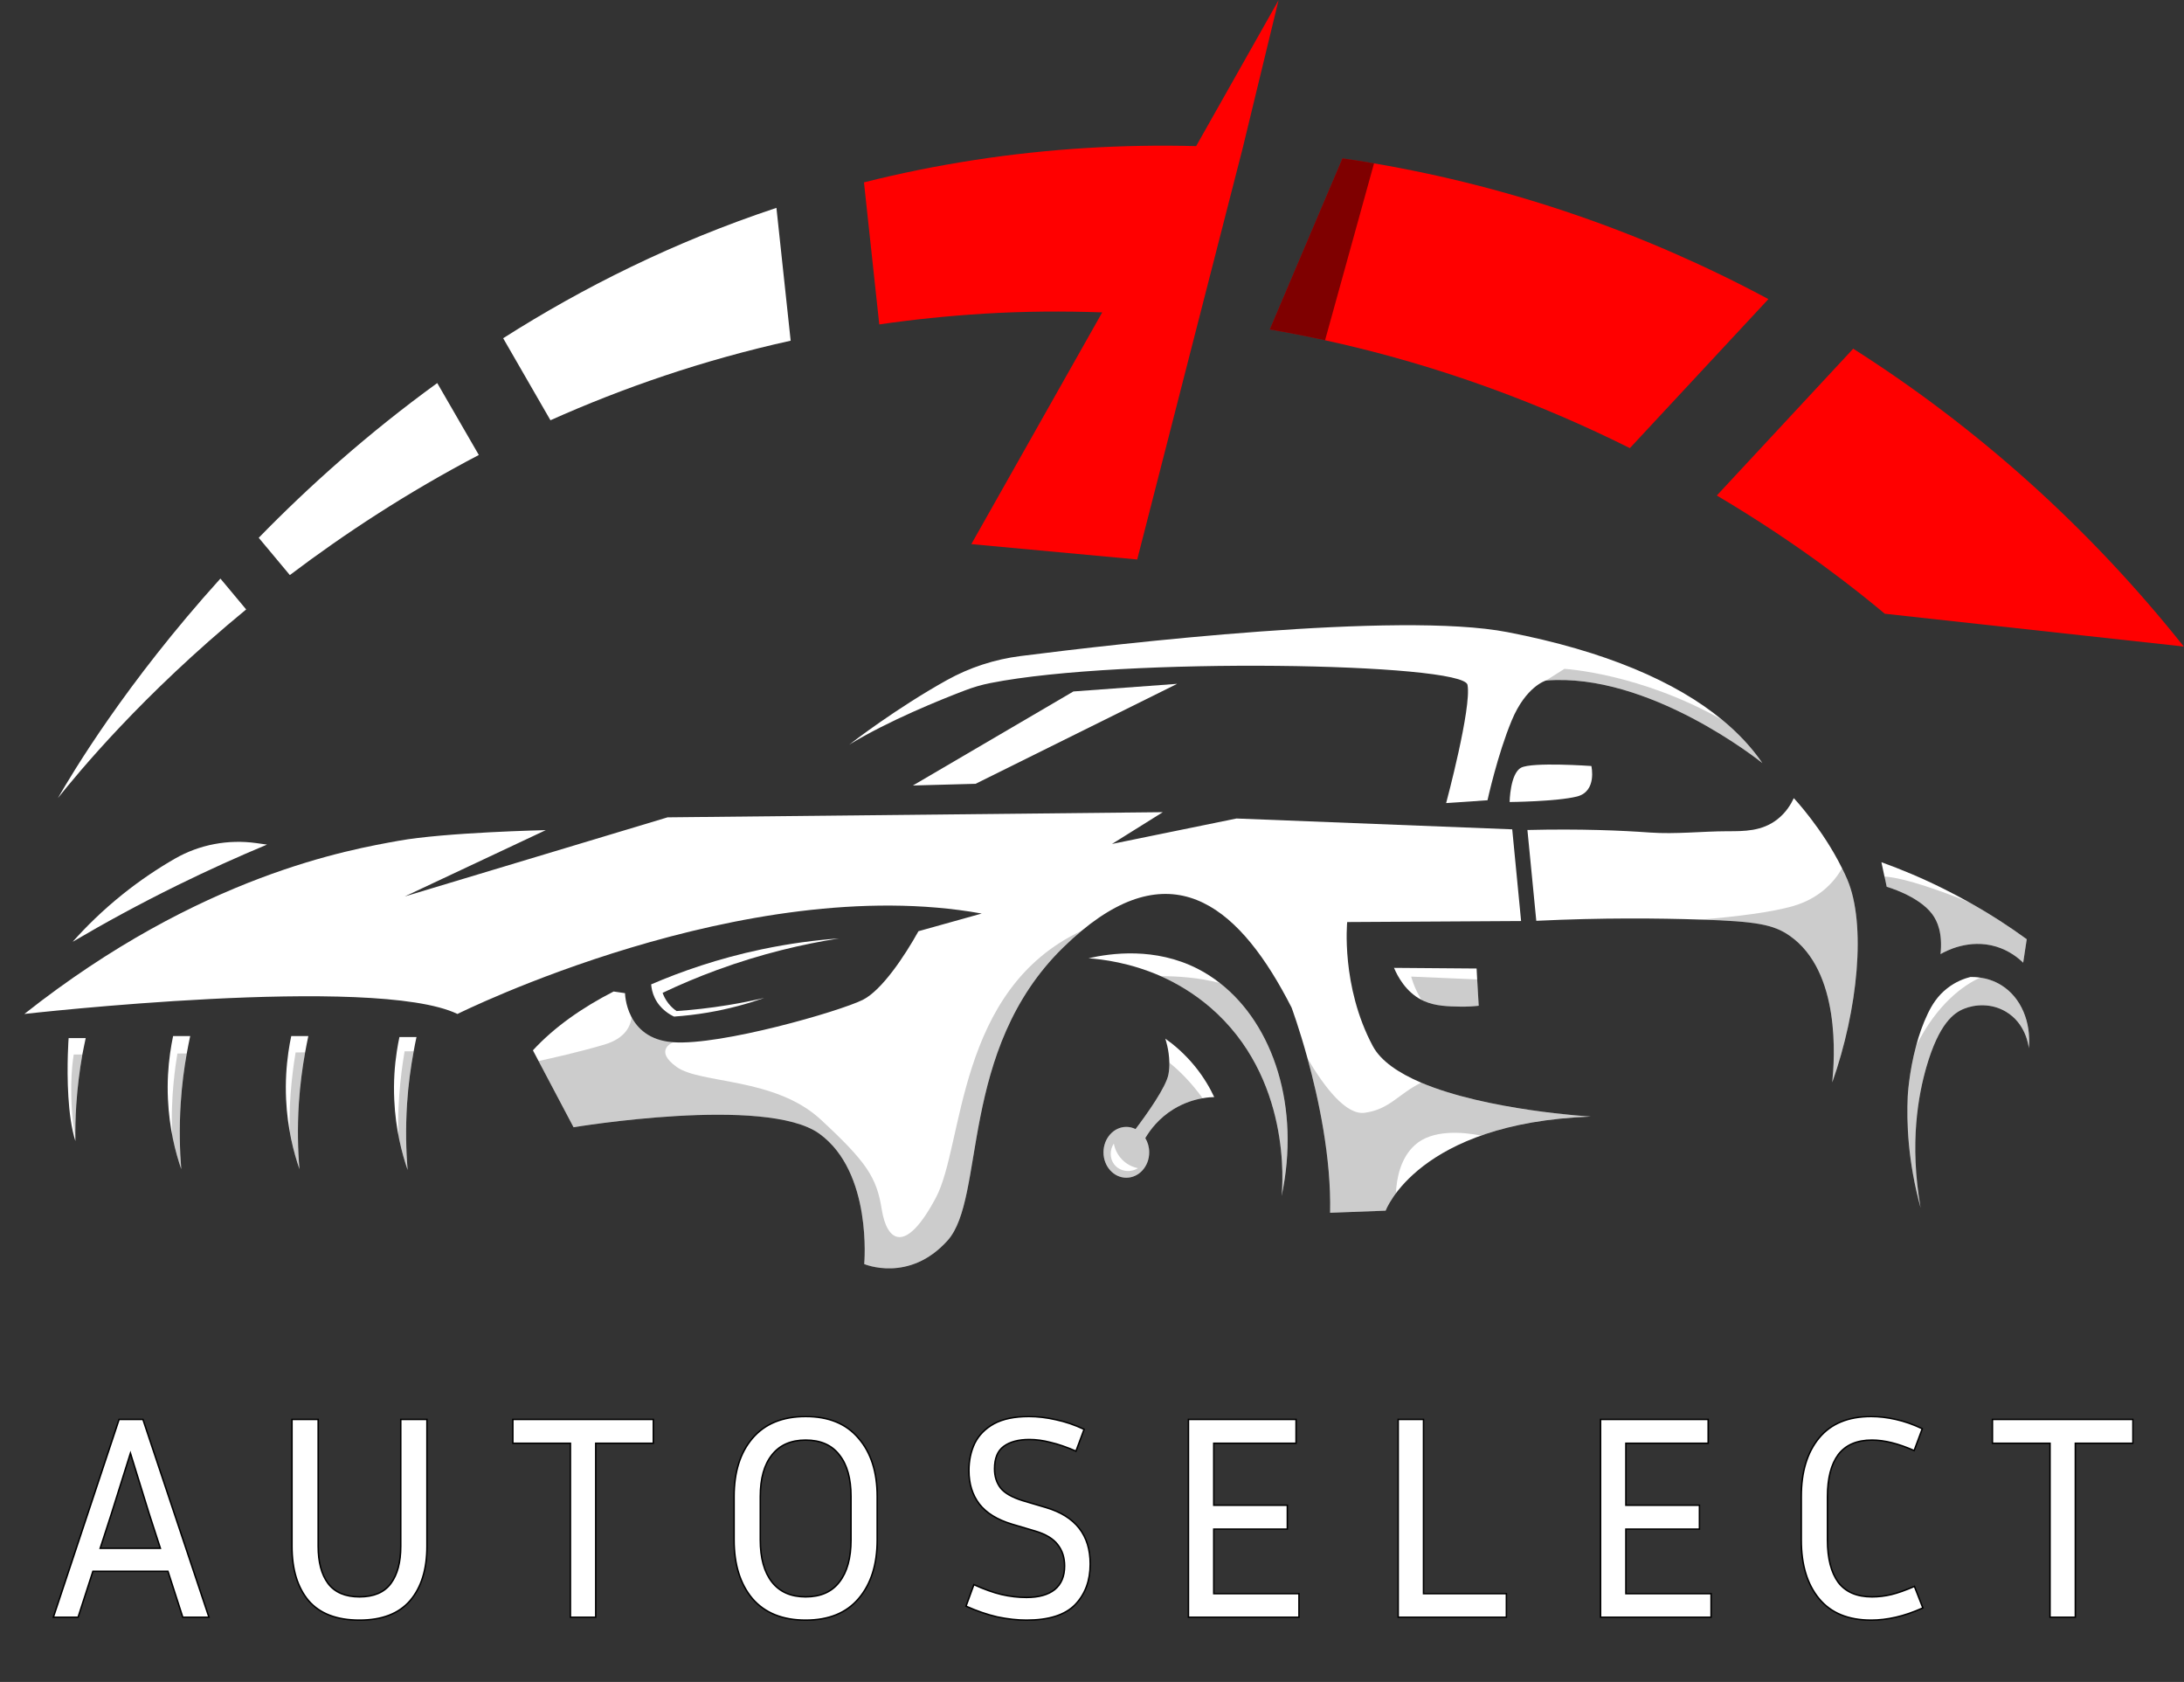
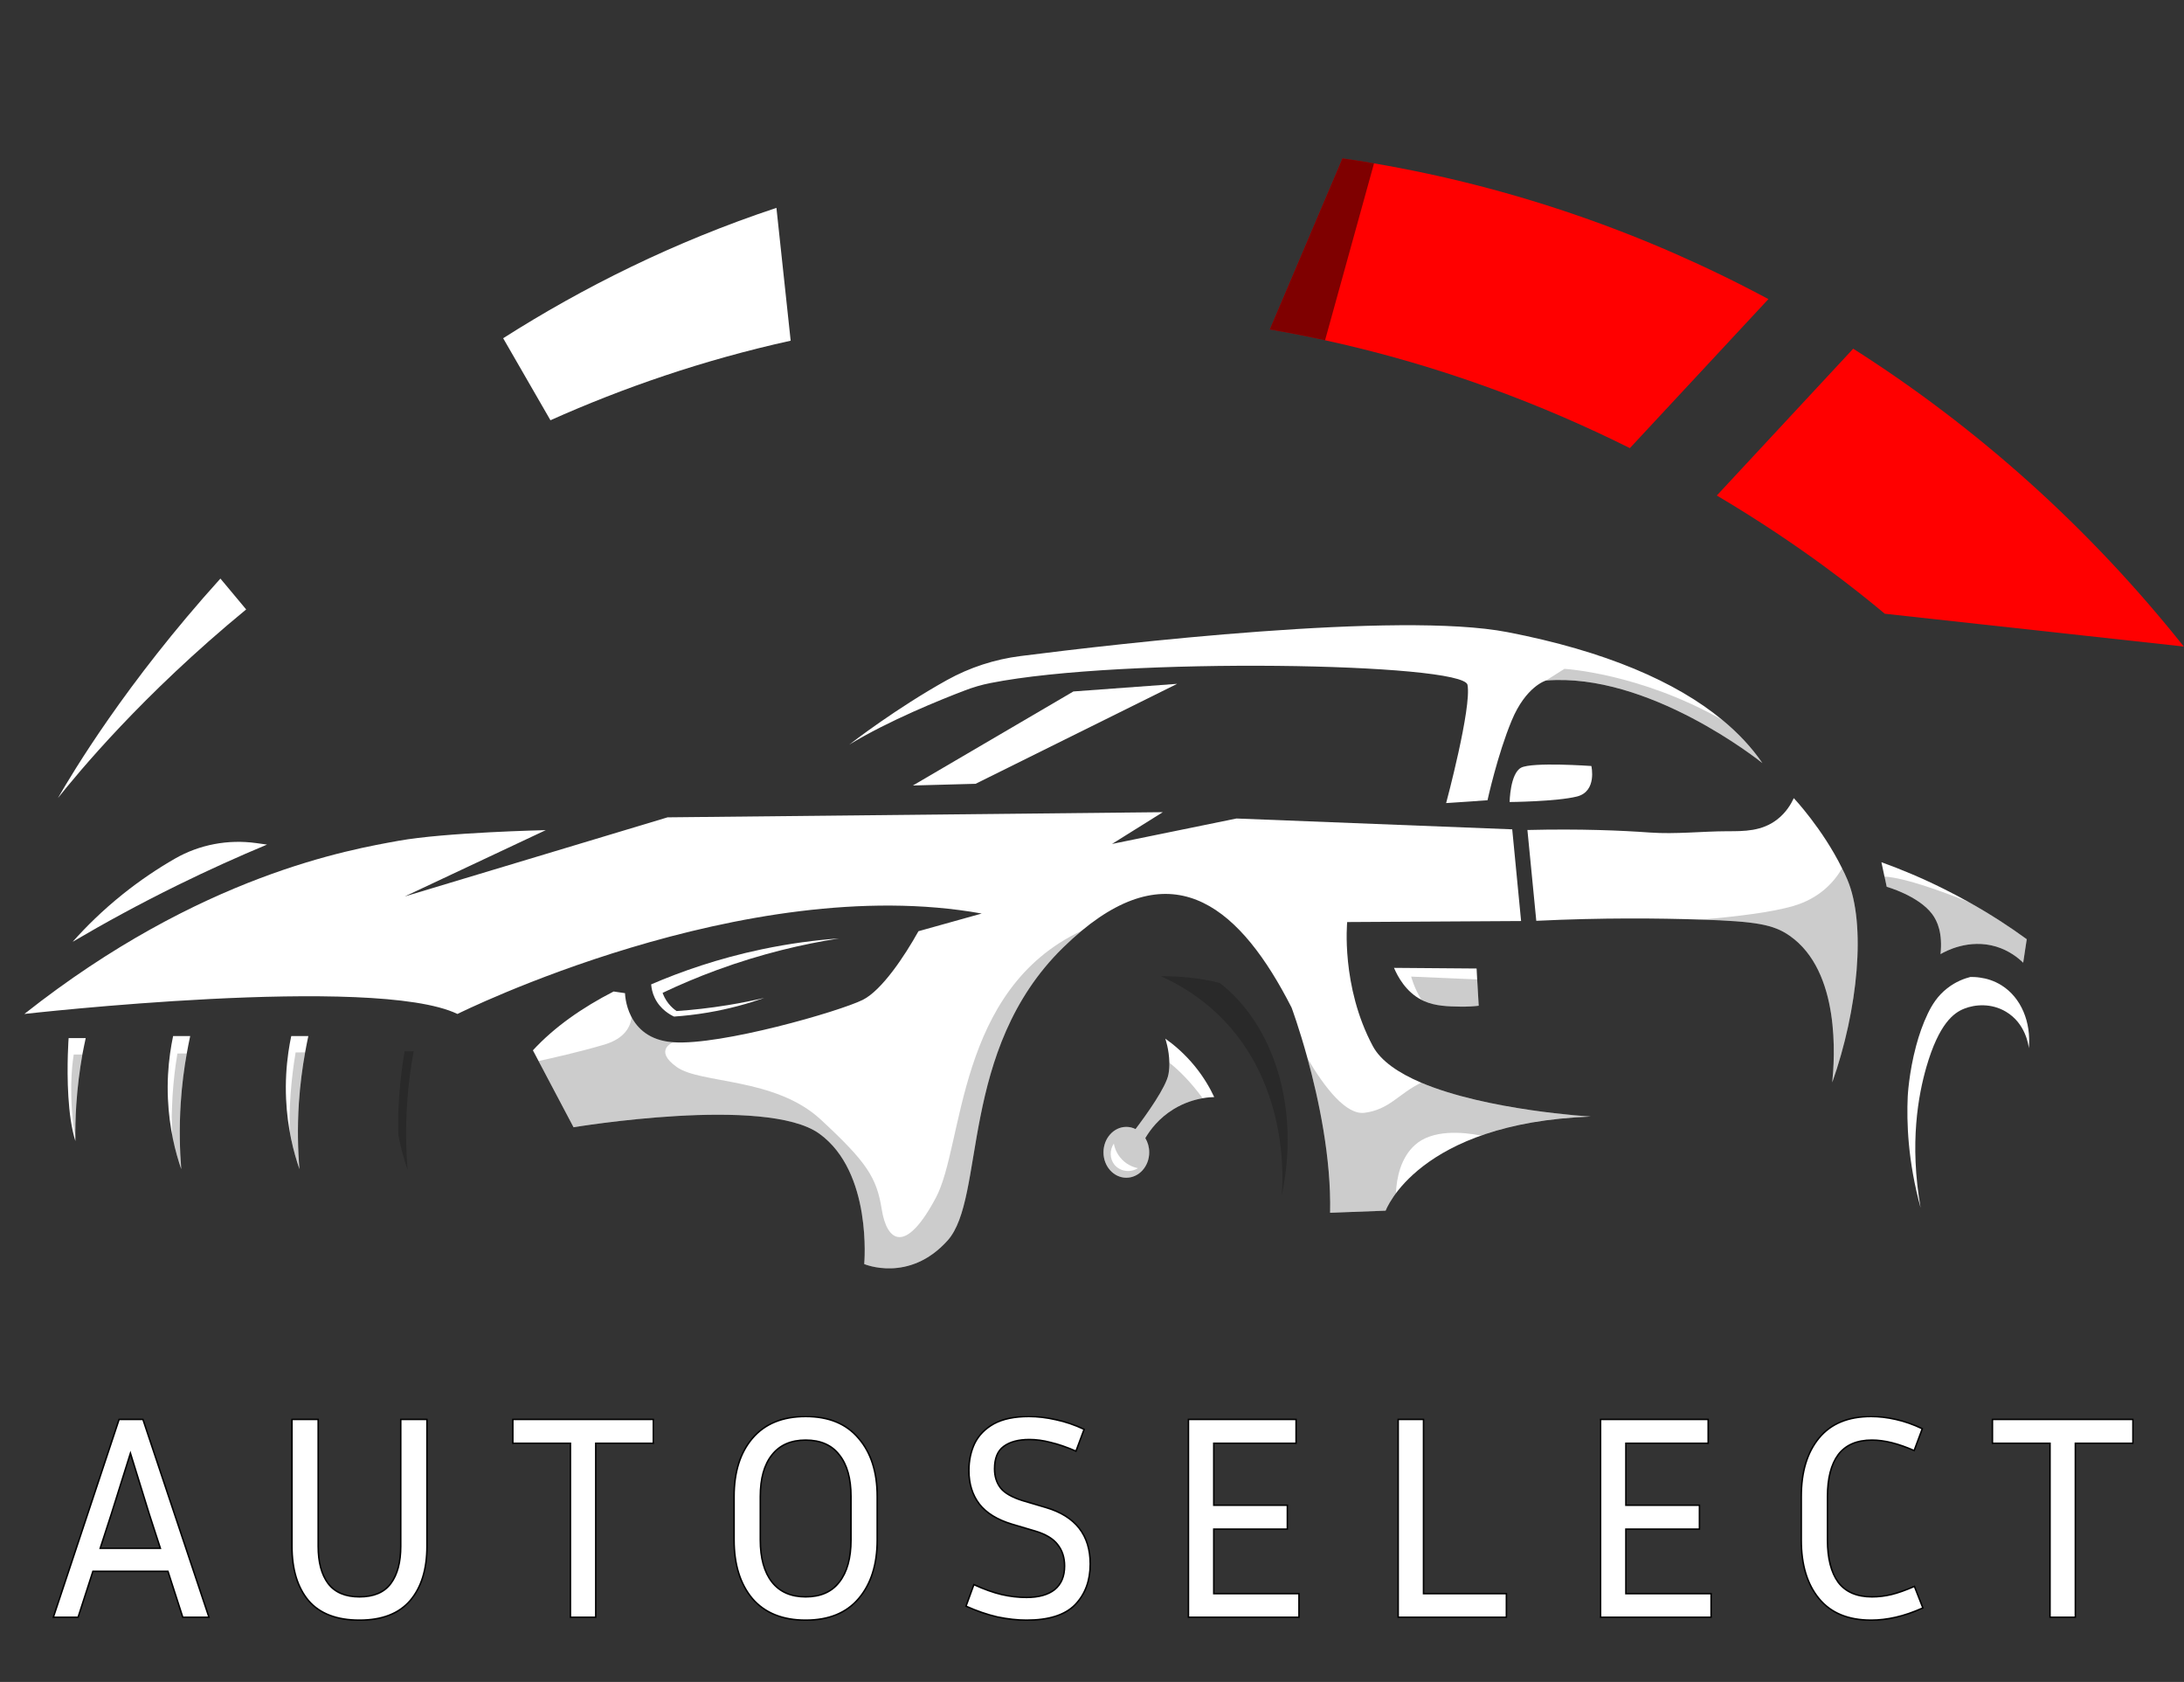
<svg xmlns="http://www.w3.org/2000/svg" width="3004" height="2313" viewBox="0 0 3004 2313" fill="none">
  <rect x="0" y="0" width="3004" height="2313" fill="#333333" stroke="none" />
  <path d="M2188.1 1535.5C1950 1544.3 1905.9 1664.9 1905.9 1664.9L1829.5 1667.8C1831.2 1592.5 1813.8 1511.5 1798.5 1455.7C1786.9 1413.4 1776.5 1385.6 1776.5 1385.6C1707.5 1250.3 1617.7 1172 1487.6 1280.1C1479.3 1287 1470.7 1294.8 1462 1303.3C1318 1444.4 1356.2 1647.2 1303.3 1706C1250.4 1764.8 1188.7 1738.3 1188.7 1738.3C1188.7 1738.3 1200.4 1611.9 1126.9 1559C1053.4 1506.1 788.9 1550.2 788.9 1550.2L733 1444.4C762.6 1412.3 800.9 1385.6 844 1363.5L859.7 1365.8C859.7 1365.8 860.3 1428.8 926 1433.3C991.6 1437.9 1154.5 1391 1186.7 1375C1212.7 1362 1243.9 1315.5 1263.3 1280.6L1350.3 1256.3C1024.1 1197.5 629.2 1394.4 629.2 1394.4C515.5 1339.6 33.501 1394.4 33.501 1394.4C276.501 1202.4 483.201 1168.1 547.901 1156.3C612.501 1144.6 750.701 1141.6 750.701 1141.6L556.701 1232.8L918.201 1124C1145.3 1121.6 1372.3 1119.3 1599.4 1116.9C1576.1 1131.5 1552.8 1146 1529.5 1160.6C1586.6 1148.9 1643.7 1137.3 1700.7 1125.6C1827.1 1130.6 1953.6 1135.5 2080 1140.5C2084 1182.5 2088.1 1224.6 2092.2 1266.6C2012.5 1267.1 1932.7 1267.6 1853 1268C1853 1268 1844.2 1356.2 1888.2 1438.5C1899.3 1459.3 1924.1 1475.8 1954.8 1488.9C2045.5 1527.3 2188.1 1535.5 2188.1 1535.5Z" fill="white" />
  <path d="M2520.2 1488.5C2523.4 1456.2 2532.2 1335.8 2461.4 1286.7C2439.2 1271.3 2415.5 1267.1 2339.9 1264.6H2338.6C2281.3 1262.7 2204.6 1261.9 2113.1 1266.3C2109 1224.7 2105 1183 2100.9 1141.4C2174.1 1139.6 2230.5 1142.1 2269.5 1144.9C2305 1147.4 2340.6 1143.2 2376.1 1143.1C2398.9 1143.1 2423.5 1143.3 2444.6 1126.8C2456.7 1117.4 2463.5 1105.8 2467.3 1097.6C2467.3 1097.6 2506.8 1139.5 2533.7 1194.1C2536.2 1199.1 2538.6 1204.1 2540.8 1209.3C2567.2 1271 2555.5 1388.6 2520.2 1488.5Z" fill="white" />
  <path d="M2787.7 1291.6L2782.8 1323.9C2776 1317.3 2763.7 1307.3 2745.8 1301.8C2708 1290.4 2675.6 1308.3 2669.1 1312.1C2672.1 1283.6 2665.1 1267 2657.6 1257C2638.6 1231.7 2595.1 1219.5 2595.1 1219.5L2592.1 1205.4C2592.1 1205.4 2592.1 1205.4 2592 1205.4L2587.8 1185.7C2614.4 1195.3 2643.4 1207.3 2673.8 1222.5C2685.5 1228.3 2696.7 1234.3 2707.5 1240.3C2737.9 1257.3 2764.7 1274.8 2787.7 1291.6Z" fill="white" />
  <path d="M2424.1 1049.4C2419.6 1045.8 2267.3 924.3 2126.3 935.9C2126.3 935.9 2098.9 943.7 2079.3 990.8C2059.7 1037.8 2046 1100.5 2046 1100.5L1989.1 1104.4C1989.1 1104.4 2024.4 973.1 2018.5 941.8C2012.9 911.6 1544.3 903.2 1362.4 939.3C1350.1 941.7 1338.2 945.2 1326.6 949.7C1294.8 961.8 1221.9 991.1 1168.2 1024C1171.9 1021 1233.2 973.8 1302.4 935.3C1333.7 917.9 1368.1 906.7 1403.7 902.2C1538.7 885 1924.2 840.4 2073.4 869.3C2208 895.3 2305.2 937.4 2368.9 990C2391.5 1008.6 2409.8 1028.5 2424.1 1049.4Z" fill="white" />
-   <path d="M1762.8 1644.7C1764.3 1629.2 1776.4 1481.5 1664.6 1385.3C1642.2 1366.1 1618.8 1352.3 1596.6 1342.4C1554.4 1323.8 1516.3 1319.2 1497.2 1317.8C1527.9 1310.8 1588.7 1302.3 1647.4 1332.3C1658.2 1337.8 1668.4 1344.4 1677.9 1351.9C1751.9 1409.6 1788.8 1523.2 1762.8 1644.7Z" fill="white" />
  <path d="M2790.6 1441.5C2790.2 1437.9 2786.4 1407.5 2759.1 1391.3C2739.1 1379.4 2716.6 1381.1 2701.5 1387.2C2687.5 1392.8 2667 1407.3 2649.6 1467.6C2638.7 1505.6 2626.1 1571.7 2641.7 1660.9C2624 1596.5 2622.4 1542.9 2624 1507.8C2624 1507.8 2625.5 1475.5 2635.6 1438C2639.5 1423.5 2644.7 1408.2 2651.7 1393.7C2657.4 1381.9 2665 1369.5 2678.2 1359.2C2690.2 1349.7 2702.4 1345.5 2710.3 1343.5C2713.9 1343.5 2718.4 1343.6 2723.5 1344.4C2732.3 1345.6 2742.9 1348.6 2753.3 1355.2C2779.9 1372 2793.9 1405.5 2790.6 1441.5Z" fill="white" />
-   <path d="M559.9 1517.9C557.7 1552 558.5 1582.7 560.7 1609C552.7 1585.8 544.1 1552.9 542.3 1512.8C541.099 1487.5 542.9 1464.8 545.8 1445.9C546.9 1438.8 548.1 1432.1 549.4 1426.1H572.9C571.5 1432.4 570.2 1438.9 569 1445.7C565 1467.3 561.6 1491.5 559.9 1517.9Z" fill="white" />
  <path d="M411.1 1516.7C408.9 1550.7 409.7 1581.4 411.9 1607.8C403.9 1584.6 395.3 1551.6 393.5 1511.5C392.4 1487.4 394 1465.8 396.6 1447.4C397.8 1439.2 399.1 1431.6 400.6 1424.8H424.1C422.6 1431.9 421.1 1439.4 419.7 1447.2C415.9 1468.1 412.8 1491.4 411.1 1516.7Z" fill="white" />
  <path d="M248.6 1516.7C246.4 1550.7 247.2 1581.4 249.3 1607.8C241.3 1584.6 232.8 1551.6 231 1511.5C229.9 1488 231.4 1466.9 233.9 1448.9C235.1 1440.1 236.6 1432.1 238.1 1424.8H261.6C260 1432.4 258.4 1440.3 256.9 1448.7C253.2 1469.2 250.2 1492 248.6 1516.7Z" fill="white" />
  <path d="M117.9 1427.6C116.3 1434.8 114.8 1442.3 113.3 1450.1C109.6 1471 106.6 1494.2 104.9 1519.4C103.8 1537 103.4 1553.6 103.7 1569.2C92.7 1534.5 92.4 1480.6 93.3 1450.3C93.7 1436.5 94.4 1427.6 94.4 1427.6L117.9 1427.6Z" fill="white" />
  <path d="M352.573 1159.42L367.301 1161.47C327.811 1177.94 286.612 1196.48 244.097 1217.39C192.109 1242.96 144.048 1269.18 99.923 1295.16C118.327 1274.48 141.128 1251.9 168.952 1229.63C193.473 1210 217.696 1193.97 240.481 1180.87C274.371 1161.38 313.855 1154.03 352.573 1159.42Z" fill="white" />
  <path d="M2033.9 1383.1C2027.8 1383.8 2019 1384.5 2008.3 1384.3C1992.3 1384 1974.5 1383.7 1958.8 1376.7C1957.6 1376.2 1956.4 1375.6 1955.2 1375C1933.5 1363.8 1922.3 1342.6 1917.4 1331C1955.3 1331.3 1993.1 1331.6 2031 1331.9C2031.3 1336.9 2031.6 1341.9 2031.8 1346.9C2032.5 1358.9 2033.2 1371 2033.9 1383.1Z" fill="white" />
  <path d="M1670.1 1508.7C1666.2 1508.8 1660.7 1509.1 1654.2 1510.3C1643 1512.2 1628.8 1516.4 1614.2 1525.3C1593.9 1537.7 1581.9 1553.9 1575.3 1565.1C1578.7 1570.7 1580.7 1577.4 1580.7 1584.7C1580.7 1604 1566.6 1619.6 1549.2 1619.6C1531.9 1619.6 1517.8 1604 1517.8 1584.7C1517.8 1565.4 1531.9 1549.7 1549.2 1549.7C1553.8 1549.7 1558 1550.8 1561.9 1552.7C1576.9 1532.9 1604.1 1494.9 1607.2 1477.2C1608.2 1471.8 1608.5 1466.5 1608.4 1461.4C1608.1 1443.2 1602.8 1428.3 1602.8 1428.3C1614.4 1436.5 1629.2 1448.8 1643.5 1466.3C1656.1 1481.8 1664.5 1496.7 1670.1 1508.7Z" fill="white" />
  <path d="M2076.42 1102.93C2076.42 1102.93 2077.01 1063.9 2092.15 1055.75C2107.3 1047.59 2188.85 1053.41 2188.85 1053.41C2188.85 1053.41 2197.01 1088.37 2169.04 1095.36C2141.08 1102.35 2076.42 1102.93 2076.42 1102.93Z" fill="white" />
  <path d="M303.161 795.658L338.583 838.092C194.598 956.448 107.311 1062.96 79.626 1097.53C99.574 1063.08 172.595 940.127 303.161 795.658Z" fill="white" />
-   <path d="M601.408 526.788L658.592 625.68C559.82 677.423 473.018 734.606 398.668 790.823L355.871 739.564C424.539 669.081 506.264 595.819 601.408 526.788Z" fill="white" />
  <path d="M1067.94 285.845L1087.53 468.517C967.115 495.114 856.859 533.317 757.121 577.927L692.079 465.132C801.852 395.254 926.978 332.631 1067.94 285.845Z" fill="white" />
  <path d="M2432.36 411.334L2241.83 616.25C2125.65 558.342 1984.69 503.213 1822.57 467.912C1797.66 462.472 1772.39 457.515 1746.52 453.042L1846.5 217.781C1861.01 219.837 1875.52 222.133 1889.91 224.672C2078.99 256.83 2262.26 320.058 2432.36 411.334Z" fill="#FF0000" />
  <path d="M3003.71 889.11L2592.43 844.016C2557.61 814.881 2478.42 750.686 2361.4 681.413L2549.02 479.518C2719.24 587.719 2873.51 725.418 3003.71 889.11Z" fill="#FF0000" />
-   <path d="M1645.25 200.921C1543.96 198.276 1441.92 204.405 1340.2 220.078C1287.85 228.178 1237.19 238.454 1188.35 250.786L1209.39 446.152C1255.93 439.382 1303.69 434.426 1352.89 431.403C1408.85 428.013 1463.13 427.734 1516.06 429.595L1336.02 748.269L1564.19 769.397L1709.29 203.637L1758.56 0.366L1645.25 200.921Z" fill="#FF0000" />
  <path opacity="0.5" d="M1889.91 224.672L1822.57 467.912C1797.66 462.472 1772.39 457.515 1746.52 453.042L1846.5 217.781C1861.01 219.837 1875.52 222.133 1889.91 224.672Z" fill="black" />
  <path d="M1154 1290.5C1122.02 1292.84 1086.26 1297.39 1047.69 1305.5C987.92 1318.07 936.898 1335.96 895.65 1353.71C896.016 1358.49 897.161 1365.18 900.602 1372.35C908.296 1388.37 922.118 1395.65 927.107 1397.98C941.559 1396.99 957.165 1395.25 973.709 1392.44C1003.23 1387.43 1029.2 1380.1 1051.19 1372.35C1035.49 1376 1018.77 1379.37 1001.09 1382.25C976.057 1386.33 952.457 1388.9 930.603 1390.4C927.512 1388.28 923.376 1384.94 919.462 1379.99C915.094 1374.47 912.703 1369.09 911.379 1365.35C934.317 1354.46 959.301 1343.8 986.306 1333.9C1047.51 1311.46 1104.51 1298.27 1154 1290.5Z" fill="white" />
  <path d="M1476.43 950.89C1524 947.395 1571.57 943.9 1619.14 940.405L1341.86 1077.88L1255.65 1080.21C1329.24 1037.1 1402.83 993.997 1476.43 950.89Z" fill="white" />
  <path opacity="0.2" d="M1487.6 1280.1C1479.3 1287 1470.7 1294.8 1462 1303.3C1318 1444.4 1356.2 1647.2 1303.3 1706C1250.4 1764.8 1188.7 1738.3 1188.7 1738.3C1188.7 1738.3 1200.4 1611.9 1126.9 1559C1053.4 1506.1 788.9 1550.2 788.9 1550.2L740.8 1459.1C757.9 1455.4 796.1 1446.9 831.3 1436.5C860.2 1427.9 867.4 1410.9 868.7 1398.9C877.3 1414.9 893.9 1431 926 1433.3C926 1433.3 898.2 1444.1 930.9 1467.4C963.5 1490.7 1066 1481.4 1128.9 1539.6C1191.8 1597.9 1205.8 1618.9 1212.8 1663.1C1219.8 1707.4 1245.4 1726 1287.4 1646.8C1326 1573.9 1315.2 1360.9 1487.6 1280.1Z" fill="black" />
  <path opacity="0.2" d="M2188.1 1535.5C2125.2 1537.8 2075.8 1547.9 2037.2 1561.6C2011 1556.5 1969.9 1553.2 1946.2 1574.6C1926.6 1592.3 1921 1619.6 1920 1641.1C1909.4 1655.2 1905.9 1664.9 1905.9 1664.9L1829.5 1667.8C1831.2 1592.5 1813.8 1511.5 1798.5 1455.7C1822.4 1496.2 1851.7 1533.6 1876.9 1530.3C1911.4 1525.8 1923.7 1504 1954.8 1488.9C2045.5 1527.3 2188.1 1535.5 2188.1 1535.5Z" fill="black" />
  <path opacity="0.2" d="M2520.2 1488.5C2523.4 1456.2 2532.2 1335.8 2461.4 1286.7C2439.2 1271.3 2415.5 1267.1 2339.9 1264.6C2389.5 1260.4 2437.6 1254.4 2466.4 1246C2501.3 1235.8 2521.8 1214.6 2533.7 1194.1C2536.2 1199.1 2538.6 1204.1 2540.8 1209.3C2567.2 1271 2555.5 1388.6 2520.2 1488.5Z" fill="black" />
  <path opacity="0.2" d="M1762.8 1644.7C1764.3 1629.2 1776.4 1481.5 1664.6 1385.3C1642.2 1366.1 1618.8 1352.3 1596.6 1342.4C1618.8 1342.4 1649.1 1344.2 1677.9 1351.9C1751.9 1409.6 1788.8 1523.2 1762.8 1644.7Z" fill="black" />
-   <path opacity="0.2" d="M2790.6 1441.5C2790.2 1437.9 2786.4 1407.5 2759.1 1391.3C2739.1 1379.4 2716.6 1381.1 2701.5 1387.2C2687.5 1392.8 2667 1407.3 2649.6 1467.6C2638.7 1505.6 2626.1 1571.7 2641.7 1660.9C2624 1596.5 2622.4 1542.9 2624 1507.8C2624 1507.8 2625.5 1475.5 2635.6 1438C2664.9 1380.1 2700.2 1355.3 2723.5 1344.4C2732.3 1345.6 2742.9 1348.6 2753.3 1355.2C2779.9 1372 2793.9 1405.5 2790.6 1441.5Z" fill="black" />
  <path opacity="0.2" d="M1654.2 1510.3C1643 1512.2 1628.8 1516.4 1614.2 1525.3C1593.9 1537.7 1581.9 1553.9 1575.3 1565.1C1578.7 1570.7 1580.7 1577.4 1580.7 1584.7C1580.7 1604 1566.6 1619.6 1549.2 1619.6C1531.9 1619.6 1517.8 1604 1517.8 1584.7C1517.8 1565.4 1531.9 1549.7 1549.2 1549.7C1553.8 1549.7 1558 1550.8 1561.9 1552.7C1576.9 1532.9 1604.1 1494.9 1607.2 1477.2C1608.2 1471.8 1608.5 1466.5 1608.4 1461.4C1621.1 1471.5 1637.3 1487.1 1654.2 1510.3Z" fill="black" />
  <path opacity="0.2" d="M2033.9 1383.1C2027.8 1383.8 2019 1384.5 2008.3 1384.3C1992.3 1384 1974.5 1383.7 1958.8 1376.7C1957.6 1376.2 1956.4 1375.6 1955.2 1375C1944.8 1358.3 1941 1343 1941 1343L2031.8 1346.9C2032.5 1358.9 2033.2 1371 2033.9 1383.1Z" fill="black" />
  <path opacity="0.2" d="M113.3 1450.1C109.6 1471 106.6 1494.2 104.9 1519.4C103.9 1535.4 103.5 1550.5 103.7 1564.9C93.9 1508.6 99 1465.3 101.4 1450.2L113.3 1450.1Z" fill="black" />
  <path opacity="0.2" d="M249.3 1607.8C245 1595.2 240.5 1579.7 237 1561.8C234 1511.3 241.8 1462 244 1448.8L256.9 1448.7C253.2 1469.2 250.2 1492 248.6 1516.7C246.4 1550.7 247.2 1581.4 249.3 1607.8Z" fill="black" />
  <path opacity="0.2" d="M411.9 1607.8C407.1 1593.8 402.1 1576.3 398.5 1555.8C396.8 1508.7 404.4 1460.1 406.6 1447.3L419.7 1447.2C415.9 1468.1 412.8 1491.4 411.1 1516.7C408.9 1550.7 409.7 1581.4 411.9 1607.8Z" fill="black" />
  <path opacity="0.2" d="M560.7 1609C556.3 1596.1 551.6 1580.3 548.1 1561.9C545.7 1510.8 554.5 1457.3 556.5 1445.8L569 1445.7C565 1467.3 561.6 1491.5 559.9 1517.9C557.7 1552 558.5 1582.7 560.7 1609Z" fill="black" />
  <path opacity="0.2" d="M2424.1 1049.4C2419.6 1045.8 2267.3 924.3 2126.3 935.9L2151.8 919.8C2151.8 919.8 2255.8 925.7 2368.9 990C2391.5 1008.6 2409.8 1028.5 2424.1 1049.4Z" fill="black" />
  <path d="M1532.03 1572.62C1532.67 1576.23 1534.89 1586.01 1543.39 1594.68C1551.89 1603.35 1561.64 1605.77 1565.23 1606.48C1554.2 1613.29 1540.07 1610.8 1532.68 1601.45C1526.37 1593.45 1526 1581.71 1532.03 1572.62Z" fill="white" />
  <path opacity="0.2" d="M2787.7 1291.6L2782.8 1323.9C2776 1317.3 2763.7 1307.3 2745.8 1301.8C2708 1290.4 2675.6 1308.3 2669.1 1312.1C2672.1 1283.6 2665.1 1267 2657.6 1257C2638.6 1231.7 2595.1 1219.5 2595.1 1219.5L2592.1 1205.4C2621.1 1207.3 2674 1226.8 2707.5 1240.3C2737.9 1257.3 2764.7 1274.8 2787.7 1291.6Z" fill="black" />
  <mask id="path-38-outside-1_29_4" maskUnits="userSpaceOnUse" x="72" y="1947" width="2863" height="282" fill="black">
    <rect fill="white" x="72" y="1947" width="2863" height="282" />
    <path d="M251.4 2224L231 2160.8H127.8L107.4 2224H73.4L163.8 1952H196.6L287.4 2224H251.4ZM153 2082.4L137.8 2129.2H220.6L205.4 2082.4L179.4 1998.4L153 2082.4ZM401.628 1952H437.628V2126.4C437.628 2148.27 442.161 2165.33 451.228 2177.6C460.561 2189.87 474.961 2196 494.428 2196C514.161 2196 528.561 2189.87 537.628 2177.6C546.695 2165.33 551.228 2148.27 551.228 2126.4V1952H587.228V2126.4C587.228 2158.13 579.495 2183.07 564.028 2201.2C548.561 2219.07 525.361 2228 494.428 2228C463.228 2228 439.895 2219.07 424.428 2201.2C409.228 2183.07 401.628 2158.13 401.628 2126.4V1952ZM705.403 1984.8V1952H898.603V1984.8H819.403V2224H784.603V1984.8H705.403ZM1206.54 2058V2117.6C1206.54 2151.47 1198 2178.4 1180.94 2198.4C1164.14 2218.13 1139.87 2228 1108.14 2228C1076.4 2228 1052 2218.13 1034.94 2198.4C1018.14 2178.4 1009.74 2151.47 1009.74 2117.6V2058C1009.74 2024.4 1018.14 1997.73 1034.94 1978C1052 1958 1076.4 1948 1108.14 1948C1139.87 1948 1164.14 1958 1180.94 1978C1198 1997.73 1206.54 2024.4 1206.54 2058ZM1170.54 2058C1170.54 2033.2 1165.2 2014.13 1154.54 2000.8C1144.14 1987.2 1128.67 1980.4 1108.14 1980.4C1087.87 1980.4 1072.4 1987.2 1061.74 2000.8C1051.07 2014.13 1045.74 2033.2 1045.74 2058V2117.6C1045.74 2142.67 1051.07 2162 1061.74 2175.6C1072.4 2189.2 1087.87 2196 1108.14 2196C1128.67 2196 1144.14 2189.2 1154.54 2175.6C1165.2 2162 1170.54 2142.67 1170.54 2117.6V2058ZM1411.92 2196.8C1428.72 2196.8 1441.66 2193.2 1450.72 2186C1459.79 2178.53 1464.32 2167.73 1464.32 2153.6C1464.32 2141.87 1461.12 2132 1454.72 2124C1448.59 2116 1438.46 2109.87 1424.32 2105.6L1391.92 2096C1371.66 2089.87 1356.72 2080.67 1347.12 2068.4C1337.52 2055.87 1332.72 2040.53 1332.72 2022.4C1332.72 2008.53 1335.39 1996 1340.72 1984.8C1346.32 1973.6 1355.12 1964.67 1367.12 1958C1379.39 1951.33 1395.39 1948 1415.12 1948C1427.12 1948 1439.52 1949.47 1452.32 1952.4C1465.12 1955.07 1478.06 1959.47 1491.12 1965.6L1479.92 1995.6C1467.12 1990 1455.52 1986 1445.12 1983.6C1434.99 1980.93 1425.26 1979.6 1415.92 1979.6C1400.72 1979.6 1388.86 1982.8 1380.32 1989.2C1372.06 1995.33 1367.92 2005.6 1367.92 2020C1367.92 2030.4 1370.72 2039.2 1376.32 2046.4C1381.92 2053.33 1391.92 2059.07 1406.32 2063.6L1438.72 2073.2C1479.26 2085.2 1499.52 2111.07 1499.52 2150.8C1499.52 2173.73 1492.59 2192.4 1478.72 2206.8C1464.86 2220.93 1442.59 2228 1411.92 2228C1399.39 2228 1386.06 2226.53 1371.92 2223.6C1358.06 2220.4 1343.66 2215.47 1328.72 2208.8L1339.52 2179.2C1353.66 2185.6 1366.32 2190.13 1377.52 2192.8C1388.99 2195.47 1400.46 2196.8 1411.92 2196.8ZM1786.67 2191.6V2224H1634.67V1952H1782.67V1984.8H1669.47V2070H1770.67V2102.8H1669.47V2191.6H1786.67ZM2071.97 2191.6V2224H1923.17V1952H1957.97V2191.6H2071.97ZM2353.51 2191.6V2224H2201.51V1952H2349.51V1984.8H2236.31V2070H2337.51V2102.8H2236.31V2191.6H2353.51ZM2513.61 2118C2513.61 2143.07 2518.54 2162.4 2528.41 2176C2538.54 2189.33 2554.01 2196 2574.81 2196C2583.88 2196 2592.81 2194.93 2601.61 2192.8C2610.41 2190.67 2620.94 2186.93 2633.21 2181.6L2644.81 2211.2C2631.74 2217.07 2619.34 2221.33 2607.61 2224C2595.88 2226.67 2584.54 2228 2573.61 2228C2542.14 2228 2518.28 2218.13 2502.01 2198.4C2485.74 2178.67 2477.61 2151.87 2477.61 2118V2058C2477.61 2024.13 2485.74 1997.33 2502.01 1977.6C2518.28 1957.87 2542.14 1948 2573.61 1948C2584.54 1948 2595.88 1949.33 2607.61 1952C2619.61 1954.67 2631.74 1958.93 2644.01 1964.8L2632.81 1994.8C2611.21 1985.2 2591.88 1980.4 2574.81 1980.4C2554.01 1980.4 2538.54 1987.07 2528.41 2000.4C2518.54 2013.73 2513.61 2032.93 2513.61 2058V2118ZM2740.53 1984.8V1952H2933.73V1984.8H2854.53V2224H2819.73V1984.8H2740.53Z" />
  </mask>
  <path d="M251.4 2224L231 2160.8H127.8L107.4 2224H73.4L163.8 1952H196.6L287.4 2224H251.4ZM153 2082.4L137.8 2129.2H220.6L205.4 2082.4L179.4 1998.4L153 2082.4ZM401.628 1952H437.628V2126.4C437.628 2148.27 442.161 2165.33 451.228 2177.6C460.561 2189.87 474.961 2196 494.428 2196C514.161 2196 528.561 2189.87 537.628 2177.6C546.695 2165.33 551.228 2148.27 551.228 2126.4V1952H587.228V2126.4C587.228 2158.13 579.495 2183.07 564.028 2201.2C548.561 2219.07 525.361 2228 494.428 2228C463.228 2228 439.895 2219.07 424.428 2201.2C409.228 2183.07 401.628 2158.13 401.628 2126.4V1952ZM705.403 1984.8V1952H898.603V1984.8H819.403V2224H784.603V1984.8H705.403ZM1206.54 2058V2117.6C1206.54 2151.47 1198 2178.4 1180.94 2198.4C1164.14 2218.13 1139.87 2228 1108.14 2228C1076.4 2228 1052 2218.13 1034.94 2198.4C1018.14 2178.4 1009.74 2151.47 1009.74 2117.6V2058C1009.74 2024.4 1018.14 1997.73 1034.94 1978C1052 1958 1076.4 1948 1108.14 1948C1139.87 1948 1164.14 1958 1180.94 1978C1198 1997.73 1206.54 2024.4 1206.54 2058ZM1170.54 2058C1170.54 2033.2 1165.2 2014.13 1154.54 2000.8C1144.14 1987.2 1128.67 1980.4 1108.14 1980.4C1087.87 1980.4 1072.4 1987.2 1061.74 2000.8C1051.07 2014.13 1045.74 2033.2 1045.74 2058V2117.6C1045.74 2142.67 1051.07 2162 1061.74 2175.6C1072.4 2189.2 1087.87 2196 1108.14 2196C1128.67 2196 1144.14 2189.2 1154.54 2175.6C1165.2 2162 1170.54 2142.67 1170.54 2117.6V2058ZM1411.92 2196.8C1428.72 2196.8 1441.66 2193.2 1450.72 2186C1459.79 2178.53 1464.32 2167.73 1464.32 2153.6C1464.32 2141.87 1461.12 2132 1454.72 2124C1448.59 2116 1438.46 2109.87 1424.32 2105.6L1391.92 2096C1371.66 2089.87 1356.72 2080.67 1347.12 2068.4C1337.52 2055.87 1332.72 2040.53 1332.72 2022.4C1332.72 2008.53 1335.39 1996 1340.72 1984.8C1346.32 1973.6 1355.12 1964.67 1367.12 1958C1379.39 1951.33 1395.39 1948 1415.12 1948C1427.12 1948 1439.52 1949.47 1452.32 1952.4C1465.12 1955.07 1478.06 1959.47 1491.12 1965.6L1479.92 1995.6C1467.12 1990 1455.52 1986 1445.12 1983.6C1434.99 1980.93 1425.26 1979.6 1415.92 1979.6C1400.72 1979.6 1388.86 1982.8 1380.32 1989.2C1372.06 1995.33 1367.92 2005.6 1367.92 2020C1367.92 2030.4 1370.72 2039.2 1376.32 2046.4C1381.92 2053.33 1391.92 2059.07 1406.32 2063.6L1438.72 2073.2C1479.26 2085.2 1499.52 2111.07 1499.52 2150.8C1499.52 2173.73 1492.59 2192.4 1478.72 2206.8C1464.86 2220.93 1442.59 2228 1411.92 2228C1399.39 2228 1386.06 2226.53 1371.92 2223.6C1358.06 2220.4 1343.66 2215.47 1328.72 2208.8L1339.52 2179.2C1353.66 2185.6 1366.32 2190.13 1377.52 2192.8C1388.99 2195.47 1400.46 2196.8 1411.92 2196.8ZM1786.67 2191.6V2224H1634.67V1952H1782.67V1984.8H1669.47V2070H1770.67V2102.8H1669.47V2191.6H1786.67ZM2071.97 2191.6V2224H1923.17V1952H1957.97V2191.6H2071.97ZM2353.51 2191.6V2224H2201.51V1952H2349.51V1984.8H2236.31V2070H2337.51V2102.8H2236.31V2191.6H2353.51ZM2513.61 2118C2513.61 2143.07 2518.54 2162.4 2528.41 2176C2538.54 2189.33 2554.01 2196 2574.81 2196C2583.88 2196 2592.81 2194.93 2601.61 2192.8C2610.41 2190.67 2620.94 2186.93 2633.21 2181.6L2644.81 2211.2C2631.74 2217.07 2619.34 2221.33 2607.61 2224C2595.88 2226.67 2584.54 2228 2573.61 2228C2542.14 2228 2518.28 2218.13 2502.01 2198.4C2485.74 2178.67 2477.61 2151.87 2477.61 2118V2058C2477.61 2024.13 2485.74 1997.33 2502.01 1977.6C2518.28 1957.87 2542.14 1948 2573.61 1948C2584.54 1948 2595.88 1949.33 2607.61 1952C2619.61 1954.67 2631.74 1958.93 2644.01 1964.8L2632.81 1994.8C2611.21 1985.2 2591.88 1980.4 2574.81 1980.4C2554.01 1980.4 2538.54 1987.07 2528.41 2000.4C2518.54 2013.73 2513.61 2032.93 2513.61 2058V2118ZM2740.53 1984.8V1952H2933.73V1984.8H2854.53V2224H2819.73V1984.8H2740.53Z" fill="white" />
  <path d="M251.4 2224L250.448 2224.31L250.672 2225H251.4V2224ZM231 2160.8L231.952 2160.49L231.728 2159.8H231V2160.8ZM127.8 2160.8V2159.8H127.072L126.848 2160.49L127.8 2160.8ZM107.4 2224V2225H108.128L108.352 2224.31L107.4 2224ZM73.4 2224L72.451 2223.68L72.014 2225H73.4V2224ZM163.8 1952V1951H163.079L162.851 1951.68L163.8 1952ZM196.6 1952L197.549 1951.68L197.32 1951H196.6V1952ZM287.4 2224V2225H288.788L288.349 2223.68L287.4 2224ZM153 2082.4L153.951 2082.71L153.954 2082.7L153 2082.4ZM137.8 2129.2L136.849 2128.89L136.424 2130.2H137.8V2129.2ZM220.6 2129.2V2130.2H221.976L221.551 2128.89L220.6 2129.2ZM205.4 2082.4L204.445 2082.7L204.449 2082.71L205.4 2082.4ZM179.4 1998.4L180.355 1998.1L179.407 1995.04L178.446 1998.1L179.4 1998.4ZM251.4 2224L252.352 2223.69L231.952 2160.49L231 2160.8L230.048 2161.11L250.448 2224.31L251.4 2224ZM231 2160.8V2159.8H127.8V2160.8V2161.8H231V2160.8ZM127.8 2160.8L126.848 2160.49L106.448 2223.69L107.4 2224L108.352 2224.31L128.752 2161.11L127.8 2160.8ZM107.4 2224V2223H73.4V2224V2225H107.4V2224ZM73.4 2224L74.349 2224.32L164.749 1952.32L163.8 1952L162.851 1951.68L72.451 2223.68L73.4 2224ZM163.8 1952V1953H196.6V1952V1951H163.8V1952ZM196.6 1952L195.651 1952.32L286.451 2224.32L287.4 2224L288.349 2223.68L197.549 1951.68L196.6 1952ZM287.4 2224V2223H251.4V2224V2225H287.4V2224ZM153 2082.4L152.049 2082.09L136.849 2128.89L137.8 2129.2L138.751 2129.51L153.951 2082.71L153 2082.4ZM137.8 2129.2V2130.2H220.6V2129.2V2128.2H137.8V2129.2ZM220.6 2129.2L221.551 2128.89L206.351 2082.09L205.4 2082.4L204.449 2082.71L219.649 2129.51L220.6 2129.2ZM205.4 2082.4L206.355 2082.1L180.355 1998.1L179.4 1998.4L178.445 1998.7L204.445 2082.7L205.4 2082.4ZM179.4 1998.4L178.446 1998.1L152.046 2082.1L153 2082.4L153.954 2082.7L180.354 1998.7L179.4 1998.4ZM401.628 1952V1951H400.628V1952H401.628ZM437.628 1952H438.628V1951H437.628V1952ZM451.228 2177.6L450.424 2178.19L450.432 2178.21L451.228 2177.6ZM537.628 2177.6L536.824 2177.01L536.824 2177.01L537.628 2177.6ZM551.228 1952V1951H550.228V1952H551.228ZM587.228 1952H588.228V1951H587.228V1952ZM564.028 2201.2L564.784 2201.85L564.789 2201.85L564.028 2201.2ZM424.428 2201.2L423.662 2201.84L423.667 2201.85L423.672 2201.85L424.428 2201.2ZM401.628 1952V1953H437.628V1952V1951H401.628V1952ZM437.628 1952H436.628V2126.4H437.628H438.628V1952H437.628ZM437.628 2126.4H436.628C436.628 2148.39 441.186 2165.7 450.424 2178.19L451.228 2177.6L452.032 2177.01C443.137 2164.97 438.628 2148.14 438.628 2126.4H437.628ZM451.228 2177.6L450.432 2178.21C460.004 2190.78 474.74 2197 494.428 2197V2196V2195C475.183 2195 461.119 2188.95 452.024 2176.99L451.228 2177.6ZM494.428 2196V2197C514.376 2197 529.124 2190.79 538.432 2178.19L537.628 2177.6L536.824 2177.01C527.999 2188.94 513.947 2195 494.428 2195V2196ZM537.628 2177.6L538.432 2178.19C547.671 2165.7 552.228 2148.39 552.228 2126.4H551.228H550.228C550.228 2148.14 545.719 2164.97 536.824 2177.01L537.628 2177.6ZM551.228 2126.4H552.228V1952H551.228H550.228V2126.4H551.228ZM551.228 1952V1953H587.228V1952V1951H551.228V1952ZM587.228 1952H586.228V2126.4H587.228H588.228V1952H587.228ZM587.228 2126.4H586.228C586.228 2157.98 578.535 2182.65 563.267 2200.55L564.028 2201.2L564.789 2201.85C580.455 2183.48 588.228 2158.29 588.228 2126.4H587.228ZM564.028 2201.2L563.272 2200.55C548.05 2218.13 525.167 2227 494.428 2227V2228V2229C525.556 2229 549.073 2220 564.784 2201.85L564.028 2201.2ZM494.428 2228V2227C463.42 2227 440.405 2218.13 425.184 2200.55L424.428 2201.2L423.672 2201.85C439.385 2220.01 463.037 2229 494.428 2229V2228ZM424.428 2201.2L425.194 2200.56C410.19 2182.66 402.628 2157.98 402.628 2126.4H401.628H400.628C400.628 2158.29 408.266 2183.48 423.662 2201.84L424.428 2201.2ZM401.628 2126.4H402.628V1952H401.628H400.628V2126.4H401.628ZM705.403 1984.8H704.403V1985.8H705.403V1984.8ZM705.403 1952V1951H704.403V1952H705.403ZM898.603 1952H899.603V1951H898.603V1952ZM898.603 1984.8V1985.8H899.603V1984.8H898.603ZM819.403 1984.8V1983.8H818.403V1984.8H819.403ZM819.403 2224V2225H820.403V2224H819.403ZM784.603 2224H783.603V2225H784.603V2224ZM784.603 1984.8H785.603V1983.8H784.603V1984.8ZM705.403 1984.8H706.403V1952H705.403H704.403V1984.8H705.403ZM705.403 1952V1953H898.603V1952V1951H705.403V1952ZM898.603 1952H897.603V1984.8H898.603H899.603V1952H898.603ZM898.603 1984.8V1983.8H819.403V1984.8V1985.8H898.603V1984.8ZM819.403 1984.8H818.403V2224H819.403H820.403V1984.8H819.403ZM819.403 2224V2223H784.603V2224V2225H819.403V2224ZM784.603 2224H785.603V1984.8H784.603H783.603V2224H784.603ZM784.603 1984.8V1983.8H705.403V1984.8V1985.8H784.603V1984.8ZM1180.94 2198.4L1180.18 2197.75L1180.18 2197.75L1180.94 2198.4ZM1034.94 2198.4L1034.17 2199.04L1034.18 2199.05L1034.18 2199.05L1034.94 2198.4ZM1034.94 1978L1034.18 1977.35L1034.18 1977.35L1034.94 1978ZM1180.94 1978L1180.17 1978.64L1180.18 1978.65L1180.18 1978.65L1180.94 1978ZM1154.54 2000.8L1153.74 2001.41L1153.75 2001.42L1153.76 2001.42L1154.54 2000.8ZM1061.74 2000.8L1062.52 2001.42L1062.52 2001.42L1061.74 2000.8ZM1061.74 2175.6L1062.52 2174.98L1062.52 2174.98L1061.74 2175.6ZM1154.54 2175.6L1153.75 2174.98L1153.74 2174.99L1154.54 2175.6ZM1206.54 2058H1205.54V2117.6H1206.54H1207.54V2058H1206.54ZM1206.54 2117.6H1205.54C1205.54 2151.3 1197.05 2177.98 1180.18 2197.75L1180.94 2198.4L1181.7 2199.05C1198.96 2178.82 1207.54 2151.63 1207.54 2117.6H1206.54ZM1180.94 2198.4L1180.18 2197.75C1163.61 2217.21 1139.65 2227 1108.14 2227V2228V2229C1140.09 2229 1164.67 2219.05 1181.7 2199.05L1180.94 2198.4ZM1108.14 2228V2227C1076.63 2227 1052.53 2217.21 1035.69 2197.75L1034.94 2198.4L1034.18 2199.05C1051.48 2219.05 1076.18 2229 1108.14 2229V2228ZM1034.94 2198.4L1035.7 2197.76C1019.09 2177.98 1010.74 2151.3 1010.74 2117.6H1009.74H1008.74C1008.74 2151.63 1017.18 2178.82 1034.17 2199.04L1034.94 2198.4ZM1009.74 2117.6H1010.74V2058H1009.74H1008.74V2117.6H1009.74ZM1009.74 2058H1010.74C1010.74 2024.57 1019.09 1998.15 1035.7 1978.65L1034.94 1978L1034.18 1977.35C1017.18 1997.31 1008.74 2024.23 1008.74 2058H1009.74ZM1034.94 1978L1035.7 1978.65C1052.54 1958.92 1076.63 1949 1108.14 1949V1948V1947C1076.18 1947 1051.47 1957.08 1034.18 1977.35L1034.94 1978ZM1108.14 1948V1949C1139.65 1949 1163.6 1958.92 1180.17 1978.64L1180.94 1978L1181.7 1977.36C1164.67 1957.08 1140.1 1947 1108.14 1947V1948ZM1180.94 1978L1180.18 1978.65C1197.05 1998.16 1205.54 2024.57 1205.54 2058H1206.54H1207.54C1207.54 2024.23 1198.96 1997.31 1181.69 1977.35L1180.94 1978ZM1170.54 2058H1171.54C1171.54 2033.07 1166.18 2013.75 1155.32 2000.18L1154.54 2000.8L1153.76 2001.42C1164.23 2014.52 1169.54 2033.33 1169.54 2058H1170.54ZM1154.54 2000.8L1155.33 2000.19C1144.7 1986.29 1128.91 1979.4 1108.14 1979.4V1980.4V1981.4C1128.43 1981.4 1143.57 1988.11 1153.74 2001.41L1154.54 2000.8ZM1108.14 1980.4V1979.4C1087.62 1979.4 1071.84 1986.3 1060.95 2000.18L1061.74 2000.8L1062.52 2001.42C1072.97 1988.1 1088.12 1981.4 1108.14 1981.4V1980.4ZM1061.74 2000.8L1060.96 2000.18C1050.1 2013.75 1044.74 2033.07 1044.74 2058H1045.74H1046.74C1046.74 2033.33 1052.05 2014.52 1062.52 2001.42L1061.74 2000.8ZM1045.74 2058H1044.74V2117.6H1045.74H1046.74V2058H1045.74ZM1045.74 2117.6H1044.74C1044.74 2142.79 1050.1 2162.38 1060.95 2176.22L1061.74 2175.6L1062.52 2174.98C1052.05 2161.62 1046.74 2142.54 1046.74 2117.6H1045.74ZM1061.74 2175.6L1060.95 2176.22C1071.84 2190.1 1087.62 2197 1108.14 2197V2196V2195C1088.12 2195 1072.97 2188.3 1062.52 2174.98L1061.74 2175.6ZM1108.14 2196V2197C1128.91 2197 1144.7 2190.11 1155.33 2176.21L1154.54 2175.6L1153.74 2174.99C1143.57 2188.29 1128.43 2195 1108.14 2195V2196ZM1154.54 2175.6L1155.32 2176.22C1166.18 2162.38 1171.54 2142.79 1171.54 2117.6H1170.54H1169.54C1169.54 2142.54 1164.23 2161.62 1153.75 2174.98L1154.54 2175.6ZM1170.54 2117.6H1171.54V2058H1170.54H1169.54V2117.6H1170.54ZM1450.72 2186L1451.34 2186.78L1451.35 2186.78L1451.36 2186.77L1450.72 2186ZM1454.72 2124L1453.93 2124.61L1453.93 2124.62L1453.94 2124.62L1454.72 2124ZM1424.32 2105.6L1424.61 2104.64L1424.61 2104.64L1424.32 2105.6ZM1391.92 2096L1391.63 2096.96L1391.64 2096.96L1391.92 2096ZM1347.12 2068.4L1346.33 2069.01L1346.33 2069.02L1347.12 2068.4ZM1340.72 1984.8L1339.83 1984.35L1339.82 1984.36L1339.82 1984.37L1340.72 1984.8ZM1367.12 1958L1366.64 1957.12L1366.64 1957.13L1367.12 1958ZM1452.32 1952.4L1452.1 1953.37L1452.11 1953.38L1452.12 1953.38L1452.32 1952.4ZM1491.12 1965.6L1492.06 1965.95L1492.38 1965.09L1491.55 1964.69L1491.12 1965.6ZM1479.92 1995.6L1479.52 1996.52L1480.49 1996.94L1480.86 1995.95L1479.92 1995.6ZM1445.12 1983.6L1444.87 1984.57L1444.88 1984.57L1444.9 1984.57L1445.12 1983.6ZM1380.32 1989.2L1380.92 1990L1380.92 1990L1380.32 1989.2ZM1376.32 2046.4L1375.53 2047.01L1375.54 2047.02L1375.54 2047.03L1376.32 2046.4ZM1406.32 2063.6L1406.02 2064.55L1406.03 2064.56L1406.04 2064.56L1406.32 2063.6ZM1438.72 2073.2L1438.44 2074.16L1438.44 2074.16L1438.72 2073.2ZM1478.72 2206.8L1479.44 2207.5L1479.44 2207.49L1478.72 2206.8ZM1371.92 2223.6L1371.7 2224.57L1371.71 2224.58L1371.72 2224.58L1371.92 2223.6ZM1328.72 2208.8L1327.78 2208.46L1327.46 2209.33L1328.31 2209.71L1328.72 2208.8ZM1339.52 2179.2L1339.93 2178.29L1338.95 2177.84L1338.58 2178.86L1339.52 2179.2ZM1377.52 2192.8L1377.29 2193.77L1377.3 2193.77L1377.52 2192.8ZM1411.92 2196.8V2197.8C1428.85 2197.8 1442.04 2194.17 1451.34 2186.78L1450.72 2186L1450.1 2185.22C1441.27 2192.23 1428.59 2195.8 1411.92 2195.8V2196.8ZM1450.72 2186L1451.36 2186.77C1460.7 2179.08 1465.32 2167.97 1465.32 2153.6H1464.32H1463.32C1463.32 2167.5 1458.87 2177.99 1450.09 2185.23L1450.72 2186ZM1464.32 2153.6H1465.32C1465.32 2141.67 1462.06 2131.58 1455.5 2123.38L1454.72 2124L1453.94 2124.62C1460.18 2132.42 1463.32 2142.06 1463.32 2153.6H1464.32ZM1454.72 2124L1455.52 2123.39C1449.21 2115.16 1438.86 2108.94 1424.61 2104.64L1424.32 2105.6L1424.03 2106.56C1438.05 2110.79 1447.97 2116.84 1453.93 2124.61L1454.72 2124ZM1424.32 2105.6L1424.61 2104.64L1392.21 2095.04L1391.92 2096L1391.64 2096.96L1424.04 2106.56L1424.32 2105.6ZM1391.92 2096L1392.21 2095.04C1372.07 2088.95 1357.34 2079.84 1347.91 2067.78L1347.12 2068.4L1346.33 2069.02C1356.1 2081.49 1371.24 2090.79 1391.63 2096.96L1391.92 2096ZM1347.12 2068.4L1347.92 2067.79C1338.47 2055.46 1333.72 2040.35 1333.72 2022.4H1332.72H1331.72C1331.72 2040.72 1336.57 2056.27 1346.33 2069.01L1347.12 2068.4ZM1332.72 2022.4H1333.72C1333.72 2008.66 1336.36 1996.28 1341.62 1985.23L1340.72 1984.8L1339.82 1984.37C1334.41 1995.72 1331.72 2008.4 1331.72 2022.4H1332.72ZM1340.72 1984.8L1341.62 1985.25C1347.12 1974.24 1355.77 1965.45 1367.61 1958.87L1367.12 1958L1366.64 1957.13C1354.48 1963.88 1345.53 1972.96 1339.83 1984.35L1340.72 1984.8ZM1367.12 1958L1367.6 1958.88C1379.67 1952.32 1395.49 1949 1415.12 1949V1948V1947C1395.29 1947 1379.11 1950.35 1366.64 1957.12L1367.12 1958ZM1415.12 1948V1949C1427.04 1949 1439.36 1950.46 1452.1 1953.37L1452.32 1952.4L1452.55 1951.43C1439.68 1948.48 1427.2 1947 1415.12 1947V1948ZM1452.32 1952.4L1452.12 1953.38C1464.83 1956.03 1477.69 1960.4 1490.7 1966.51L1491.12 1965.6L1491.55 1964.69C1478.42 1958.53 1465.41 1954.11 1452.53 1951.42L1452.32 1952.4ZM1491.12 1965.6L1490.19 1965.25L1478.99 1995.25L1479.92 1995.6L1480.86 1995.95L1492.06 1965.95L1491.12 1965.6ZM1479.92 1995.6L1480.32 1994.68C1467.48 1989.07 1455.82 1985.04 1445.35 1982.63L1445.12 1983.6L1444.9 1984.57C1455.22 1986.96 1466.76 1990.93 1479.52 1996.52L1479.92 1995.6ZM1445.12 1983.6L1445.38 1982.63C1435.17 1979.95 1425.35 1978.6 1415.92 1978.6V1979.6V1980.6C1425.16 1980.6 1434.81 1981.92 1444.87 1984.57L1445.12 1983.6ZM1415.92 1979.6V1978.6C1400.59 1978.6 1388.49 1981.83 1379.72 1988.4L1380.32 1989.2L1380.92 1990C1389.22 1983.77 1400.85 1980.6 1415.92 1980.6V1979.6ZM1380.32 1989.2L1379.73 1988.4C1371.11 1994.79 1366.92 2005.42 1366.92 2020H1367.92H1368.92C1368.92 2005.78 1373 1995.88 1380.92 1990L1380.32 1989.2ZM1367.92 2020H1366.92C1366.92 2030.59 1369.78 2039.61 1375.53 2047.01L1376.32 2046.4L1377.11 2045.79C1371.67 2038.79 1368.92 2030.21 1368.92 2020H1367.92ZM1376.32 2046.4L1375.54 2047.03C1381.33 2054.19 1391.55 2060 1406.02 2064.55L1406.32 2063.6L1406.62 2062.65C1392.29 2058.14 1382.52 2052.48 1377.1 2045.77L1376.32 2046.4ZM1406.32 2063.6L1406.04 2064.56L1438.44 2074.16L1438.72 2073.2L1439.01 2072.24L1406.61 2062.64L1406.32 2063.6ZM1438.72 2073.2L1438.44 2074.16C1458.56 2080.12 1473.56 2089.49 1483.53 2102.22C1493.5 2114.94 1498.52 2131.11 1498.52 2150.8H1499.52H1500.52C1500.52 2130.76 1495.41 2114.13 1485.11 2100.98C1474.82 2087.85 1459.41 2078.28 1439.01 2072.24L1438.72 2073.2ZM1499.52 2150.8H1498.52C1498.52 2173.52 1491.66 2191.92 1478 2206.11L1478.72 2206.8L1479.44 2207.49C1493.51 2192.88 1500.52 2173.95 1500.52 2150.8H1499.52ZM1478.72 2206.8L1478.01 2206.1C1464.41 2219.96 1442.46 2227 1411.92 2227V2228V2229C1442.71 2229 1465.3 2221.91 1479.44 2207.5L1478.72 2206.8ZM1411.92 2228V2227C1399.47 2227 1386.2 2225.54 1372.13 2222.62L1371.92 2223.6L1371.72 2224.58C1385.91 2227.52 1399.31 2229 1411.92 2229V2228ZM1371.92 2223.6L1372.15 2222.63C1358.35 2219.44 1344.01 2214.53 1329.13 2207.89L1328.72 2208.8L1328.31 2209.71C1343.3 2216.4 1357.76 2221.36 1371.7 2224.57L1371.92 2223.6ZM1328.72 2208.8L1329.66 2209.14L1340.46 2179.54L1339.52 2179.2L1338.58 2178.86L1327.78 2208.46L1328.72 2208.8ZM1339.52 2179.2L1339.11 2180.11C1353.28 2186.53 1366.01 2191.09 1377.29 2193.77L1377.52 2192.8L1377.75 2191.83C1366.63 2189.18 1354.03 2184.67 1339.93 2178.29L1339.52 2179.2ZM1377.52 2192.8L1377.3 2193.77C1388.83 2196.46 1400.38 2197.8 1411.92 2197.8V2196.8V2195.8C1400.53 2195.8 1389.14 2194.48 1377.75 2191.83L1377.52 2192.8ZM1786.67 2191.6H1787.67V2190.6H1786.67V2191.6ZM1786.67 2224V2225H1787.67V2224H1786.67ZM1634.67 2224H1633.67V2225H1634.67V2224ZM1634.67 1952V1951H1633.67V1952H1634.67ZM1782.67 1952H1783.67V1951H1782.67V1952ZM1782.67 1984.8V1985.8H1783.67V1984.8H1782.67ZM1669.47 1984.8V1983.8H1668.47V1984.8H1669.47ZM1669.47 2070H1668.47V2071H1669.47V2070ZM1770.67 2070H1771.67V2069H1770.67V2070ZM1770.67 2102.8V2103.8H1771.67V2102.8H1770.67ZM1669.47 2102.8V2101.8H1668.47V2102.8H1669.47ZM1669.47 2191.6H1668.47V2192.6H1669.47V2191.6ZM1786.67 2191.6H1785.67V2224H1786.67H1787.67V2191.6H1786.67ZM1786.67 2224V2223H1634.67V2224V2225H1786.67V2224ZM1634.67 2224H1635.67V1952H1634.67H1633.67V2224H1634.67ZM1634.67 1952V1953H1782.67V1952V1951H1634.67V1952ZM1782.67 1952H1781.67V1984.8H1782.67H1783.67V1952H1782.67ZM1782.67 1984.8V1983.8H1669.47V1984.8V1985.8H1782.67V1984.8ZM1669.47 1984.8H1668.47V2070H1669.47H1670.47V1984.8H1669.47ZM1669.47 2070V2071H1770.67V2070V2069H1669.47V2070ZM1770.67 2070H1769.67V2102.8H1770.67H1771.67V2070H1770.67ZM1770.67 2102.8V2101.8H1669.47V2102.8V2103.8H1770.67V2102.8ZM1669.47 2102.8H1668.47V2191.6H1669.47H1670.47V2102.8H1669.47ZM1669.47 2191.6V2192.6H1786.67V2191.6V2190.6H1669.47V2191.6ZM2071.97 2191.6H2072.97V2190.6H2071.97V2191.6ZM2071.97 2224V2225H2072.97V2224H2071.97ZM1923.17 2224H1922.17V2225H1923.17V2224ZM1923.17 1952V1951H1922.17V1952H1923.17ZM1957.97 1952H1958.97V1951H1957.97V1952ZM1957.97 2191.6H1956.97V2192.6H1957.97V2191.6ZM2071.97 2191.6H2070.97V2224H2071.97H2072.97V2191.6H2071.97ZM2071.97 2224V2223H1923.17V2224V2225H2071.97V2224ZM1923.17 2224H1924.17V1952H1923.17H1922.17V2224H1923.17ZM1923.17 1952V1953H1957.97V1952V1951H1923.17V1952ZM1957.97 1952H1956.97V2191.6H1957.97H1958.97V1952H1957.97ZM1957.97 2191.6V2192.6H2071.97V2191.6V2190.6H1957.97V2191.6ZM2353.51 2191.6H2354.51V2190.6H2353.51V2191.6ZM2353.51 2224V2225H2354.51V2224H2353.51ZM2201.51 2224H2200.51V2225H2201.51V2224ZM2201.51 1952V1951H2200.51V1952H2201.51ZM2349.51 1952H2350.51V1951H2349.51V1952ZM2349.51 1984.8V1985.8H2350.51V1984.8H2349.51ZM2236.31 1984.8V1983.8H2235.31V1984.8H2236.31ZM2236.31 2070H2235.31V2071H2236.31V2070ZM2337.51 2070H2338.51V2069H2337.51V2070ZM2337.51 2102.8V2103.8H2338.51V2102.8H2337.51ZM2236.31 2102.8V2101.8H2235.31V2102.8H2236.31ZM2236.31 2191.6H2235.31V2192.6H2236.31V2191.6ZM2353.51 2191.6H2352.51V2224H2353.51H2354.51V2191.6H2353.51ZM2353.51 2224V2223H2201.51V2224V2225H2353.51V2224ZM2201.51 2224H2202.51V1952H2201.51H2200.51V2224H2201.51ZM2201.51 1952V1953H2349.51V1952V1951H2201.51V1952ZM2349.51 1952H2348.51V1984.8H2349.51H2350.51V1952H2349.51ZM2349.51 1984.8V1983.8H2236.31V1984.8V1985.8H2349.51V1984.8ZM2236.31 1984.8H2235.31V2070H2236.31H2237.31V1984.8H2236.31ZM2236.31 2070V2071H2337.51V2070V2069H2236.31V2070ZM2337.51 2070H2336.51V2102.8H2337.51H2338.51V2070H2337.51ZM2337.51 2102.8V2101.8H2236.31V2102.8V2103.8H2337.51V2102.8ZM2236.31 2102.8H2235.31V2191.6H2236.31H2237.31V2102.8H2236.31ZM2236.31 2191.6V2192.6H2353.51V2191.6V2190.6H2236.31V2191.6ZM2528.41 2176L2527.6 2176.59L2527.61 2176.6L2527.61 2176.61L2528.41 2176ZM2633.21 2181.6L2634.14 2181.24L2633.76 2180.27L2632.81 2180.68L2633.21 2181.6ZM2644.81 2211.2L2645.22 2212.11L2646.09 2211.72L2645.74 2210.84L2644.81 2211.2ZM2607.61 2224L2607.39 2223.02L2607.39 2223.02L2607.61 2224ZM2502.01 2198.4L2501.24 2199.04L2501.24 2199.04L2502.01 2198.4ZM2607.61 1952L2607.39 1952.98L2607.39 1952.98L2607.61 1952ZM2644.01 1964.8L2644.95 1965.15L2645.27 1964.29L2644.44 1963.9L2644.01 1964.8ZM2632.81 1994.8L2632.4 1995.71L2633.37 1996.15L2633.75 1995.15L2632.81 1994.8ZM2528.41 2000.4L2527.61 1999.79L2527.61 1999.81L2528.41 2000.4ZM2513.61 2118H2512.61C2512.61 2143.18 2517.56 2162.75 2527.6 2176.59L2528.41 2176L2529.22 2175.41C2519.52 2162.05 2514.61 2142.95 2514.61 2118H2513.61ZM2528.41 2176L2527.61 2176.61C2537.98 2190.25 2553.78 2197 2574.81 2197V2196V2195C2554.24 2195 2539.1 2188.42 2529.21 2175.39L2528.41 2176ZM2574.81 2196V2197C2583.96 2197 2592.97 2195.92 2601.84 2193.77L2601.61 2192.8L2601.37 2191.83C2592.65 2193.94 2583.8 2195 2574.81 2195V2196ZM2601.61 2192.8L2601.84 2193.77C2610.72 2191.62 2621.31 2187.86 2633.61 2182.52L2633.21 2181.6L2632.81 2180.68C2620.57 2186 2610.1 2189.71 2601.37 2191.83L2601.61 2192.8ZM2633.21 2181.6L2632.28 2181.96L2643.88 2211.56L2644.81 2211.2L2645.74 2210.84L2634.14 2181.24L2633.21 2181.6ZM2644.81 2211.2L2644.4 2210.29C2631.38 2216.13 2619.05 2220.38 2607.39 2223.02L2607.61 2224L2607.83 2224.98C2619.64 2222.29 2632.1 2218 2645.22 2212.11L2644.81 2211.2ZM2607.61 2224L2607.39 2223.02C2595.72 2225.68 2584.46 2227 2573.61 2227V2228V2229C2584.62 2229 2596.03 2227.66 2607.83 2224.98L2607.61 2224ZM2573.61 2228V2227C2542.37 2227 2518.81 2217.21 2502.78 2197.76L2502.01 2198.4L2501.24 2199.04C2517.74 2219.05 2541.92 2229 2573.61 2229V2228ZM2502.01 2198.4L2502.78 2197.76C2486.7 2178.26 2478.61 2151.71 2478.61 2118H2477.61H2476.61C2476.61 2152.02 2484.78 2179.07 2501.24 2199.04L2502.01 2198.4ZM2477.61 2118H2478.61V2058H2477.61H2476.61V2118H2477.61ZM2477.61 2058H2478.61C2478.61 2024.29 2486.7 1997.74 2502.78 1978.24L2502.01 1977.6L2501.24 1976.96C2484.78 1996.93 2476.61 2023.98 2476.61 2058H2477.61ZM2502.01 1977.6L2502.78 1978.24C2518.81 1958.79 2542.37 1949 2573.61 1949V1948V1947C2541.92 1947 2517.74 1956.95 2501.24 1976.96L2502.01 1977.6ZM2573.61 1948V1949C2584.46 1949 2595.72 1950.32 2607.39 1952.98L2607.61 1952L2607.83 1951.02C2596.03 1948.34 2584.62 1947 2573.61 1947V1948ZM2607.61 1952L2607.39 1952.98C2619.31 1955.62 2631.37 1959.86 2643.58 1965.7L2644.01 1964.8L2644.44 1963.9C2632.11 1958 2619.91 1953.71 2607.83 1951.02L2607.61 1952ZM2644.01 1964.8L2643.07 1964.45L2631.87 1994.45L2632.81 1994.8L2633.75 1995.15L2644.95 1965.15L2644.01 1964.8ZM2632.81 1994.8L2633.22 1993.89C2611.53 1984.25 2592.06 1979.4 2574.81 1979.4V1980.4V1981.4C2591.69 1981.4 2610.89 1986.15 2632.4 1995.71L2632.81 1994.8ZM2574.81 1980.4V1979.4C2553.78 1979.4 2537.98 1986.15 2527.61 1999.79L2528.41 2000.4L2529.21 2001.01C2539.1 1987.98 2554.24 1981.4 2574.81 1981.4V1980.4ZM2528.41 2000.4L2527.61 1999.81C2517.56 2013.38 2512.61 2032.82 2512.61 2058H2513.61H2514.61C2514.61 2033.04 2519.52 2014.09 2529.21 2000.99L2528.41 2000.4ZM2513.61 2058H2512.61V2118H2513.61H2514.61V2058H2513.61ZM2740.53 1984.8H2739.53V1985.8H2740.53V1984.8ZM2740.53 1952V1951H2739.53V1952H2740.53ZM2933.73 1952H2934.73V1951H2933.73V1952ZM2933.73 1984.8V1985.8H2934.73V1984.8H2933.73ZM2854.53 1984.8V1983.8H2853.53V1984.8H2854.53ZM2854.53 2224V2225H2855.53V2224H2854.53ZM2819.73 2224H2818.73V2225H2819.73V2224ZM2819.73 1984.8H2820.73V1983.8H2819.73V1984.8ZM2740.53 1984.8H2741.53V1952H2740.53H2739.53V1984.8H2740.53ZM2740.53 1952V1953H2933.73V1952V1951H2740.53V1952ZM2933.73 1952H2932.73V1984.8H2933.73H2934.73V1952H2933.73ZM2933.73 1984.8V1983.8H2854.53V1984.8V1985.8H2933.73V1984.8ZM2854.53 1984.8H2853.53V2224H2854.53H2855.53V1984.8H2854.53ZM2854.53 2224V2223H2819.73V2224V2225H2854.53V2224ZM2819.73 2224H2820.73V1984.8H2819.73H2818.73V2224H2819.73ZM2819.73 1984.8V1983.8H2740.53V1984.8V1985.8H2819.73V1984.8Z" fill="black" mask="url(#path-38-outside-1_29_4)" />
</svg>